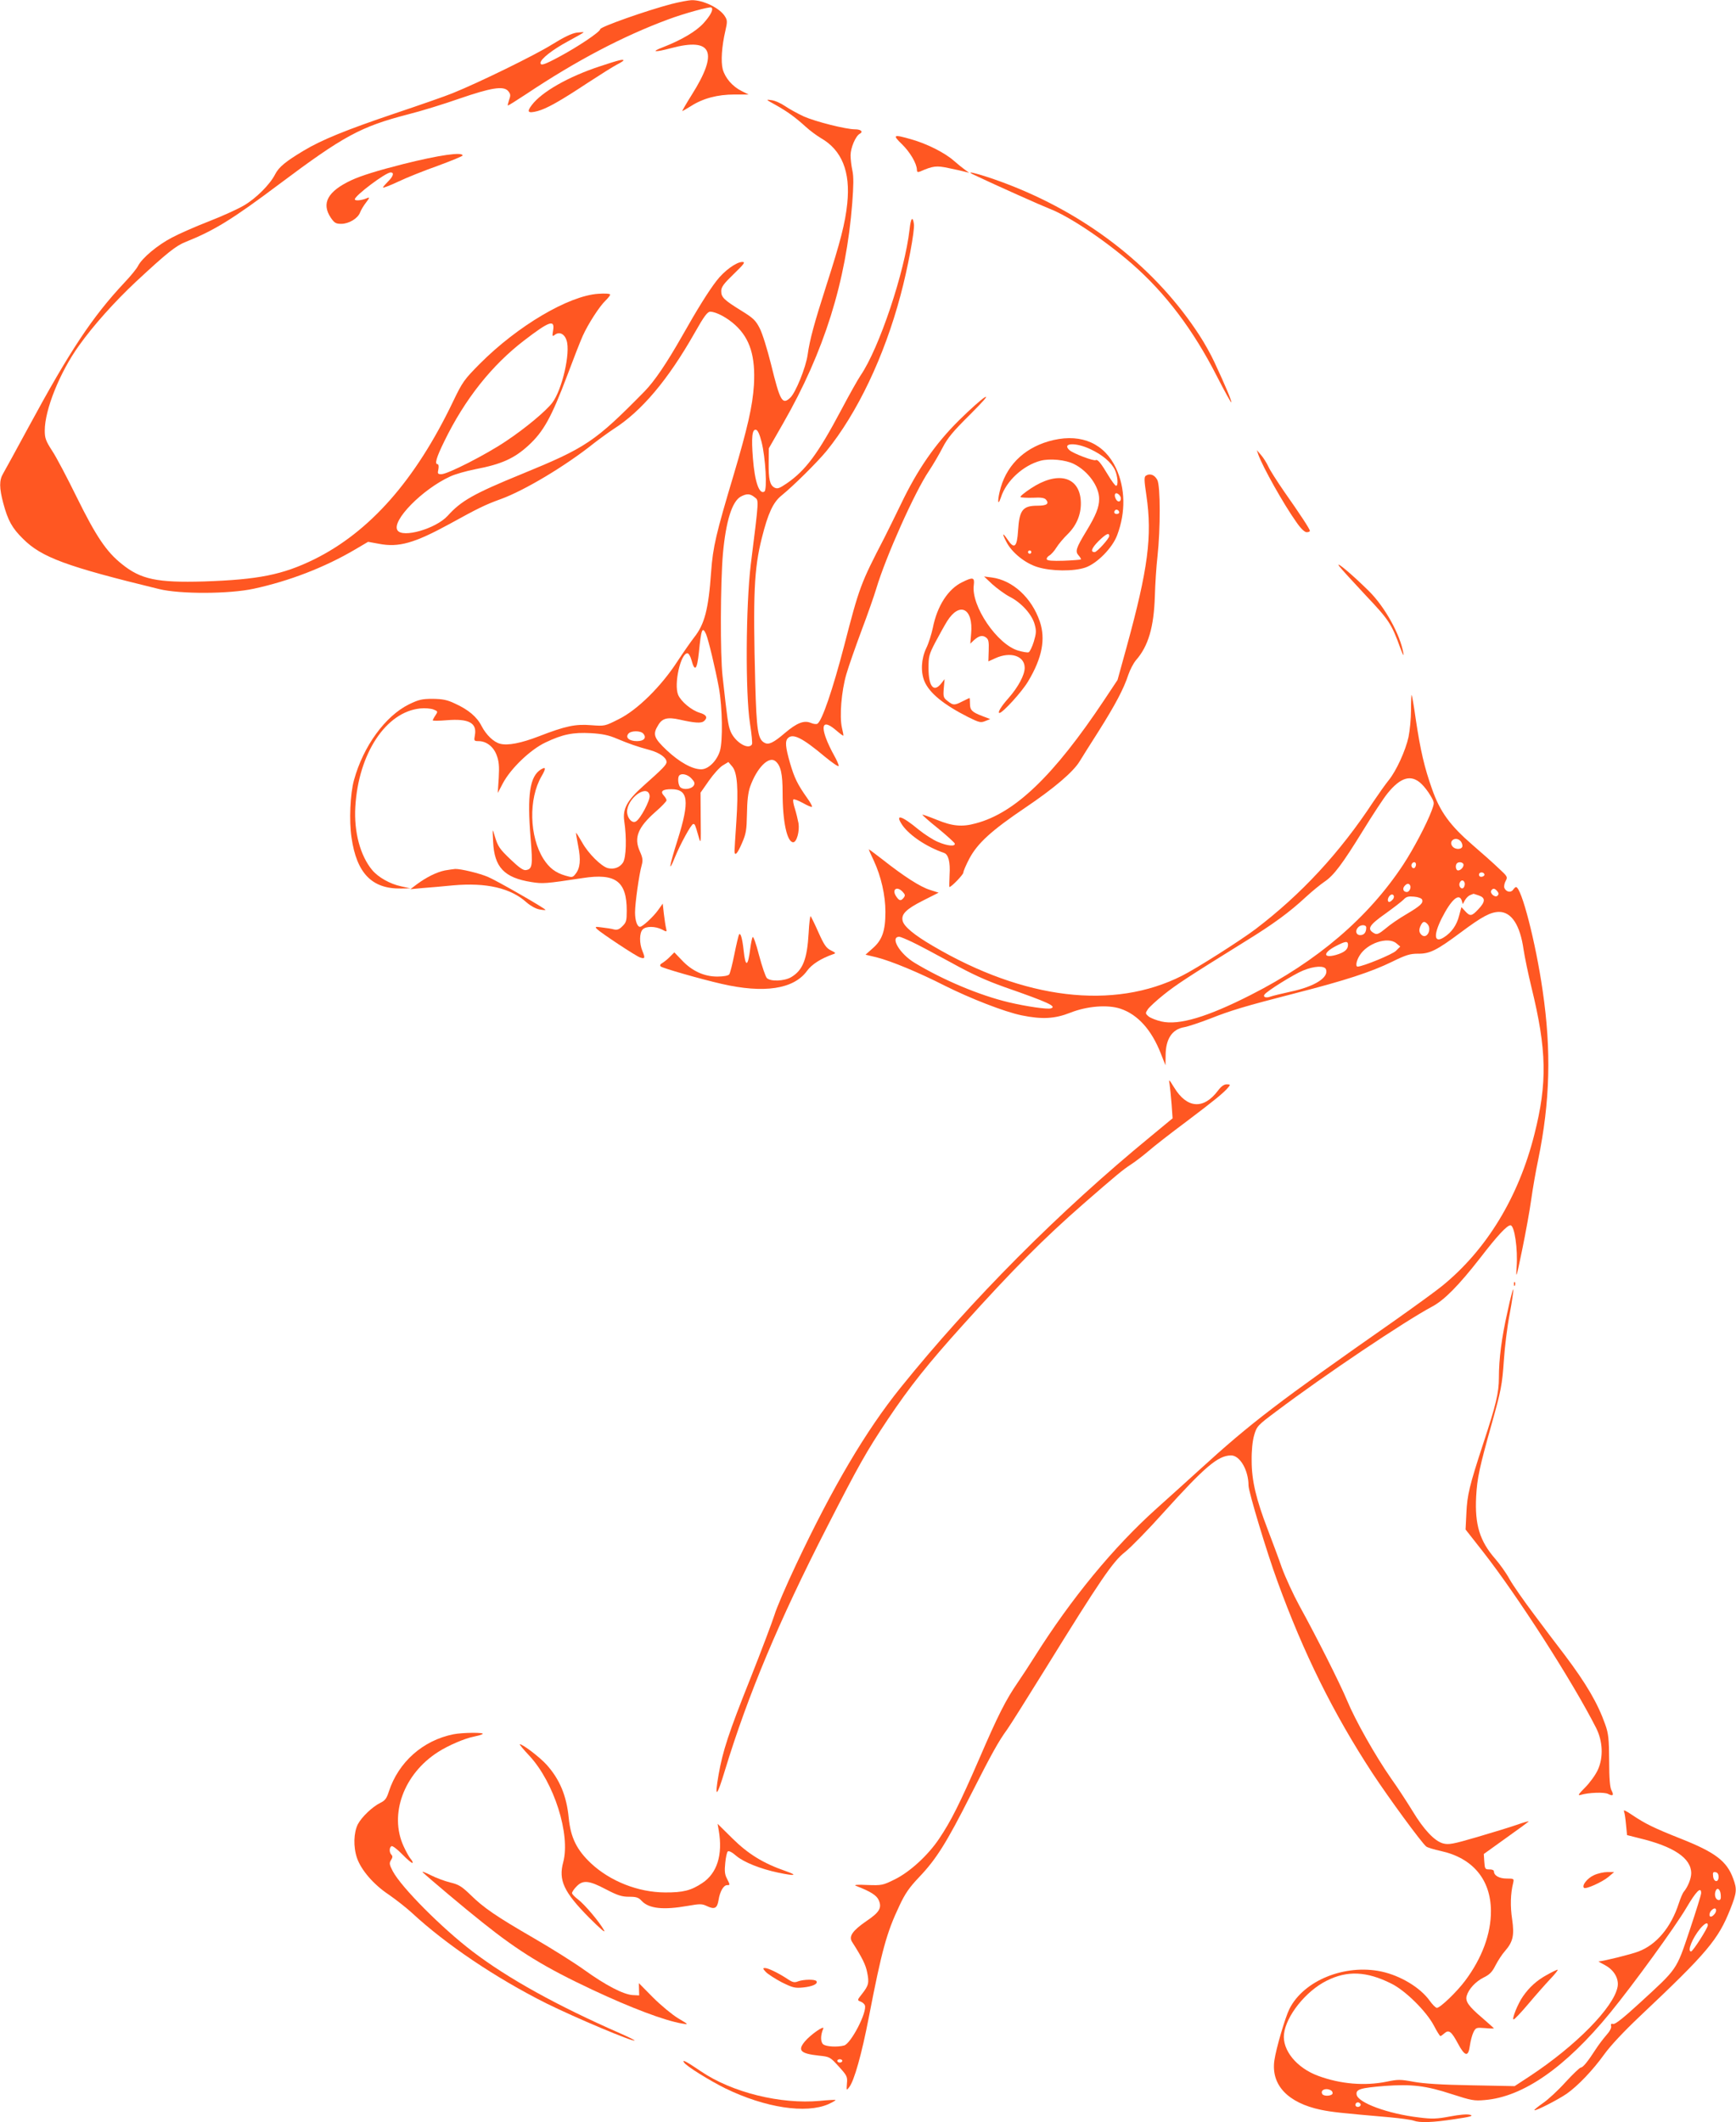
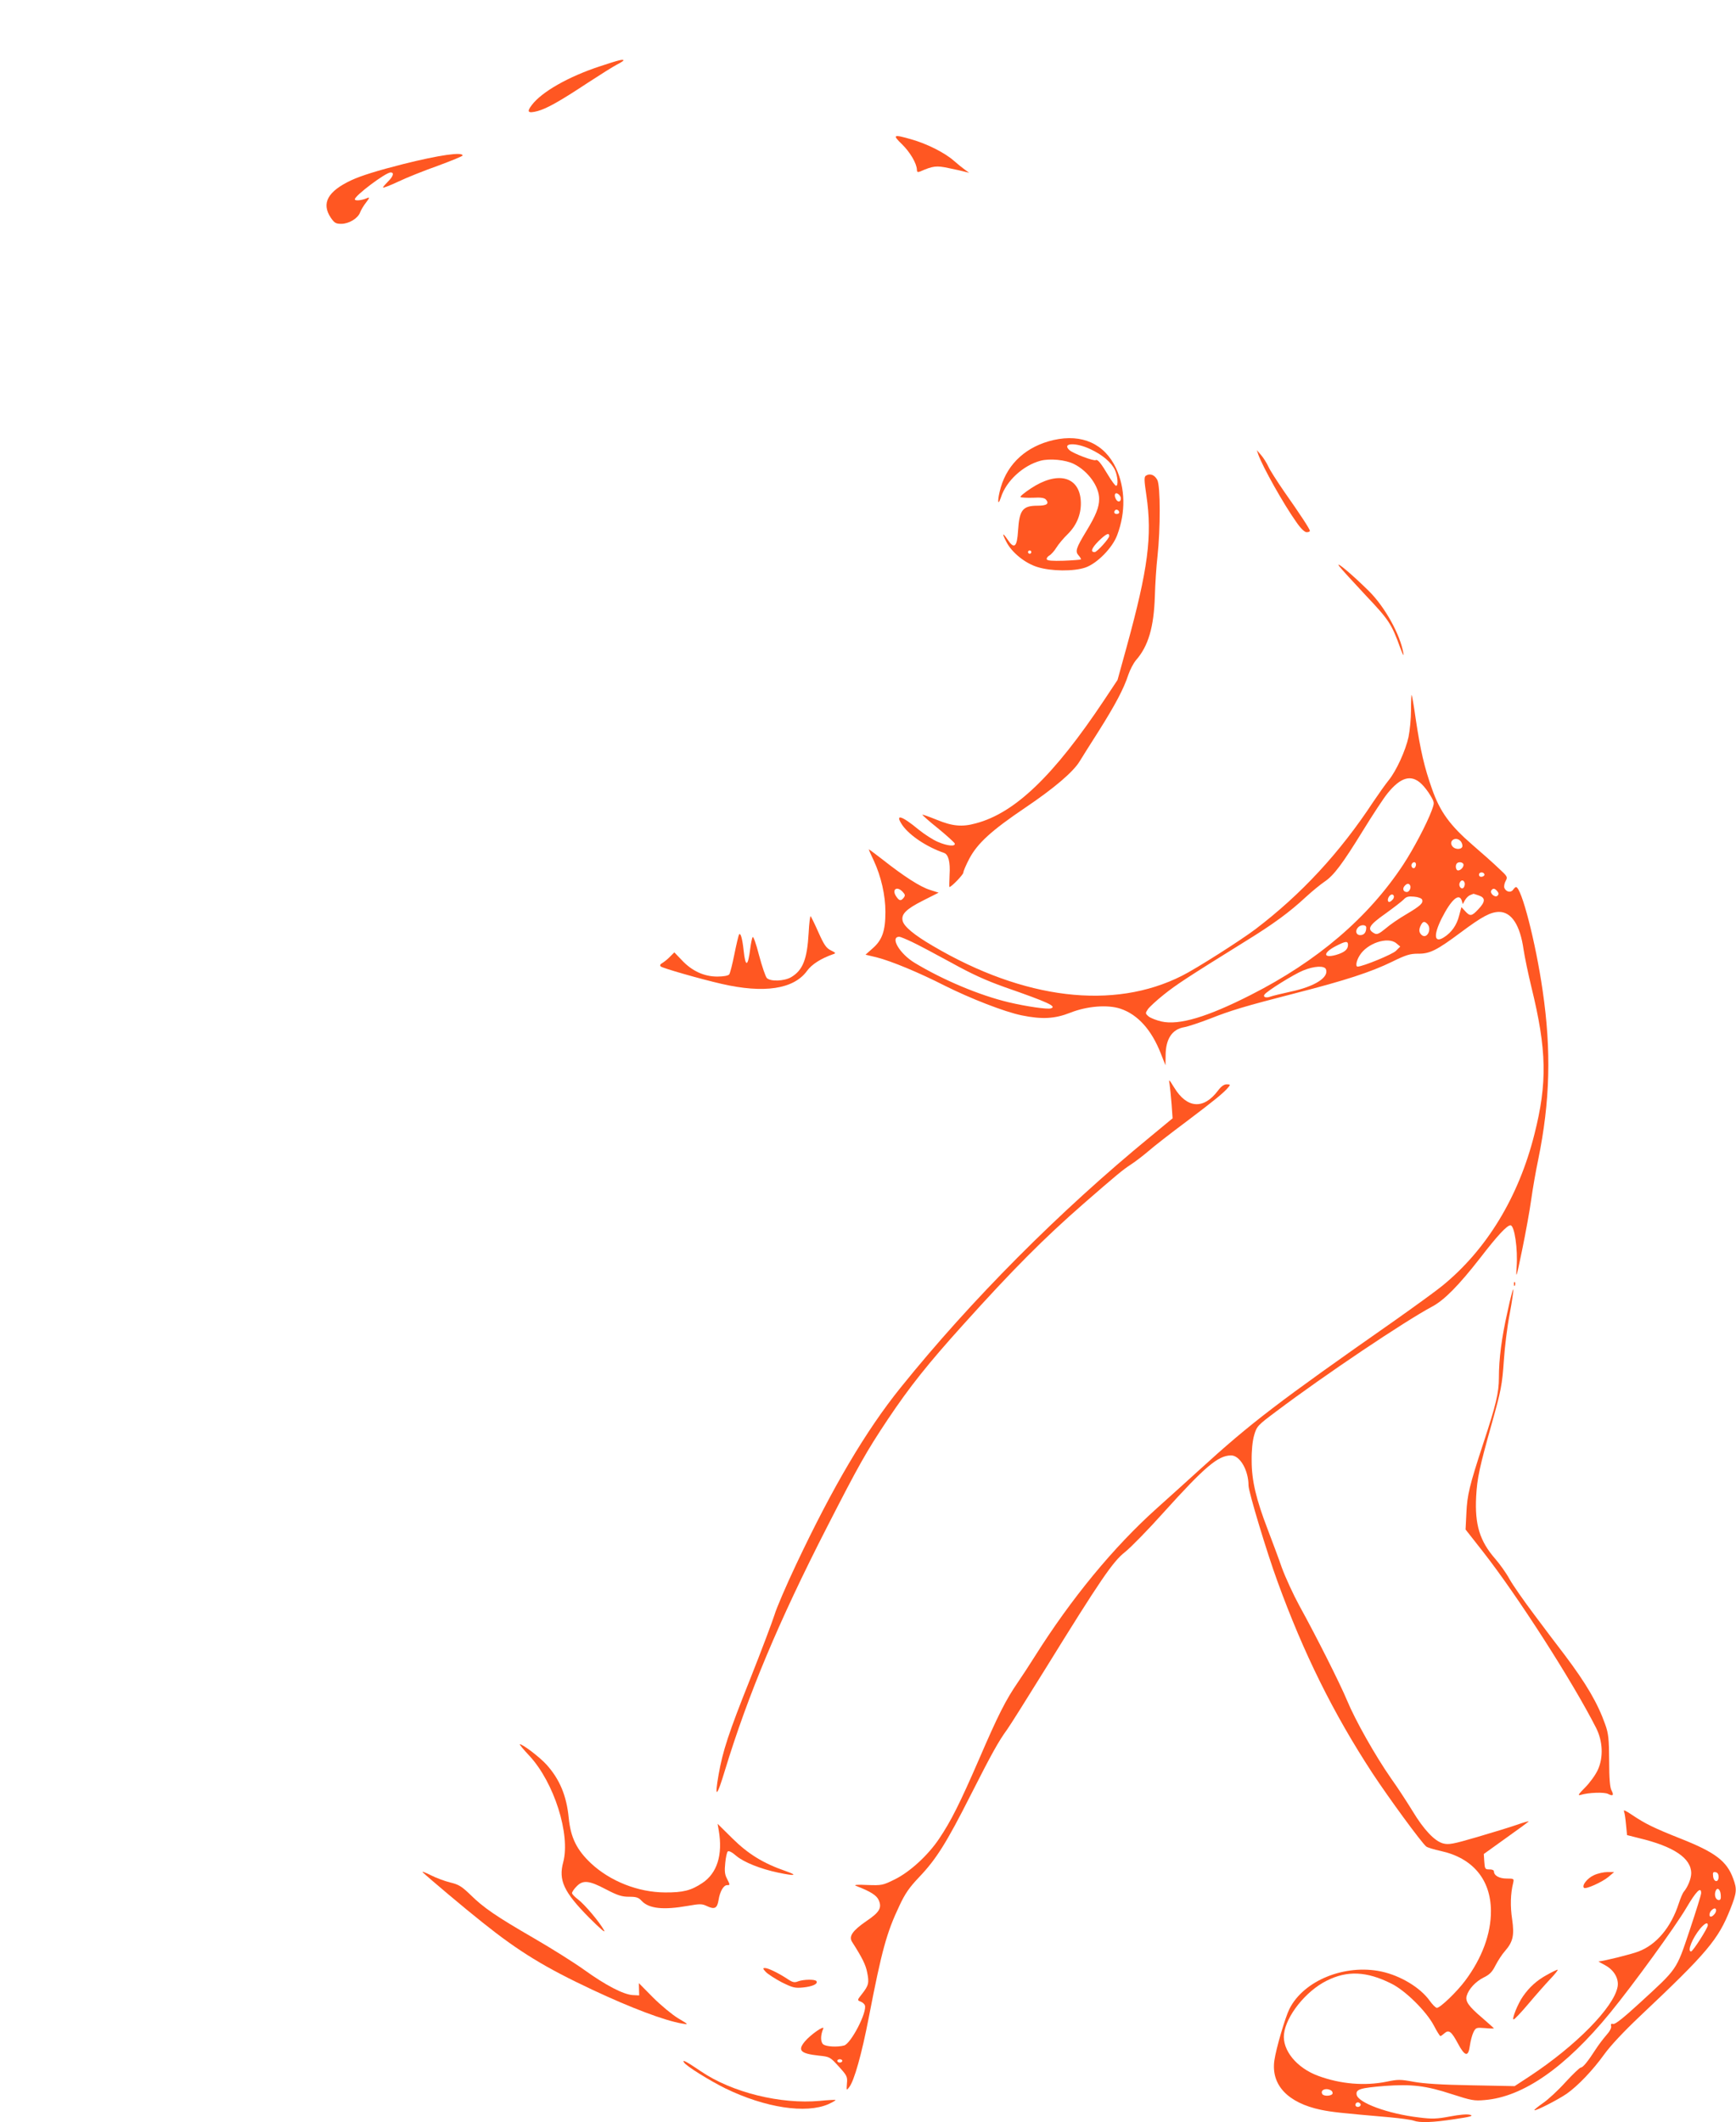
<svg xmlns="http://www.w3.org/2000/svg" version="1.0" width="1047pt" height="1280pt" viewBox="0 0 1047 1280" preserveAspectRatio="xMidYMid meet">
  <g transform="translate(0,1280) scale(0.1,-0.1)" fill="#ff5722" stroke="none">
-     <path d="M4050 12776 c-149 -39 -430 -138 -430 -152 0 -16 -134 -106 -250 -168 -88 -47 -110 -54 -110 -35 0 23 73 80 166 130 52 28 94 52 94 54 0 2 -19 1 -42 -2 -29 -4 -77 -27 -148 -71 -100 -63 -441 -230 -600 -294 -41 -17 -199 -72 -351 -123 -293 -99 -440 -159 -548 -224 -108 -65 -149 -98 -172 -143 -31 -61 -115 -145 -189 -188 -36 -21 -130 -64 -210 -95 -80 -31 -180 -75 -223 -98 -85 -44 -179 -122 -204 -170 -8 -17 -45 -62 -82 -101 -194 -207 -329 -410 -581 -876 -73 -135 -141 -259 -151 -276 -24 -40 -24 -86 1 -180 28 -104 53 -149 119 -214 112 -112 262 -167 821 -303 126 -31 422 -30 570 2 213 46 427 128 612 237 l78 46 66 -12 c119 -23 213 4 424 119 174 96 217 117 311 151 143 52 390 200 559 335 36 28 90 67 120 87 170 108 329 297 490 581 57 101 77 127 94 127 36 -1 102 -36 151 -81 89 -82 122 -190 112 -362 -8 -126 -39 -260 -121 -537 -108 -361 -126 -438 -137 -588 -16 -229 -40 -318 -103 -397 -17 -22 -63 -87 -101 -145 -98 -151 -242 -293 -354 -348 -83 -42 -84 -42 -165 -36 -95 8 -156 -5 -316 -67 -106 -41 -187 -57 -233 -45 -39 9 -85 54 -112 106 -28 56 -80 100 -162 137 -46 22 -73 27 -133 28 -66 0 -85 -5 -143 -33 -144 -71 -276 -253 -332 -457 -23 -82 -30 -246 -15 -346 31 -216 123 -311 299 -308 l56 1 -55 12 c-67 14 -138 54 -175 98 -72 86 -111 230 -102 382 19 322 185 572 391 593 28 3 64 0 80 -6 27 -11 28 -12 12 -36 -9 -13 -16 -27 -16 -30 0 -3 38 -3 84 1 133 11 184 -16 170 -91 -6 -33 -5 -35 22 -35 47 0 90 -33 109 -84 14 -37 17 -65 13 -138 l-6 -91 31 59 c48 90 166 203 257 246 103 49 165 62 274 56 69 -4 107 -12 156 -33 74 -31 122 -48 200 -69 58 -16 100 -46 100 -72 0 -17 -24 -41 -142 -146 -96 -86 -124 -137 -113 -211 15 -100 12 -220 -8 -250 -19 -29 -54 -42 -91 -33 -39 10 -119 89 -155 155 -19 33 -36 60 -37 58 -1 -1 5 -37 13 -79 17 -84 12 -134 -16 -169 -17 -22 -21 -22 -62 -10 -60 18 -96 46 -131 100 -86 136 -91 363 -12 499 28 48 27 60 -4 41 -67 -42 -83 -152 -62 -413 14 -168 11 -188 -29 -194 -15 -2 -40 15 -87 60 -73 69 -81 82 -101 148 -13 45 -13 45 -9 -36 7 -155 67 -218 231 -244 69 -11 84 -10 309 24 199 31 266 -19 266 -197 0 -60 -3 -71 -26 -93 -18 -19 -31 -24 -50 -20 -13 4 -45 9 -72 12 -42 6 -45 5 -32 -9 23 -23 237 -165 261 -172 29 -10 31 -3 14 38 -20 47 -19 111 1 131 20 21 76 20 116 0 30 -16 31 -16 25 8 -3 12 -9 51 -13 85 l-7 63 -27 -38 c-29 -41 -95 -102 -110 -102 -17 0 -30 38 -30 87 0 56 25 232 40 284 8 30 7 44 -11 84 -37 83 -12 145 96 240 36 31 65 62 65 68 0 6 -7 18 -16 28 -24 26 -9 39 45 39 103 0 112 -70 37 -308 -50 -157 -57 -206 -16 -104 32 79 99 202 111 202 10 0 11 -1 32 -75 14 -49 15 -45 13 107 l-1 157 51 73 c28 40 66 82 84 92 l33 20 23 -27 c31 -36 38 -133 25 -332 -6 -88 -11 -168 -11 -177 0 -36 18 -17 45 47 25 57 28 79 30 177 1 79 7 128 19 163 41 115 113 187 153 154 32 -27 43 -76 43 -191 0 -175 27 -298 64 -298 21 0 39 66 32 114 -4 22 -14 63 -22 89 -9 27 -13 51 -9 55 4 4 29 -6 57 -21 28 -16 52 -26 55 -23 3 3 -10 27 -29 53 -58 82 -77 121 -103 210 -28 97 -31 133 -13 151 30 30 86 3 223 -112 44 -36 81 -62 83 -56 2 5 -11 35 -28 65 -17 30 -40 78 -50 107 -30 86 -6 102 63 43 22 -19 42 -34 43 -32 2 1 -2 23 -8 47 -16 69 -3 222 26 322 14 49 56 168 92 265 37 98 77 212 89 253 57 191 232 583 318 710 24 36 61 99 82 140 31 60 64 99 165 199 82 82 113 118 90 105 -19 -10 -89 -73 -156 -139 -144 -143 -250 -296 -350 -505 -36 -74 -81 -166 -101 -205 -143 -276 -150 -295 -242 -651 -69 -264 -133 -452 -161 -469 -6 -4 -24 -2 -40 5 -41 17 -84 0 -156 -61 -69 -59 -98 -73 -123 -59 -40 21 -48 73 -56 360 -14 536 -7 690 40 876 37 148 68 214 117 254 73 59 217 202 273 270 185 228 348 569 446 938 43 159 87 393 81 431 -7 50 -19 36 -26 -31 -29 -257 -183 -718 -296 -883 -15 -22 -67 -114 -115 -205 -141 -266 -215 -366 -329 -445 -46 -31 -57 -35 -75 -26 -28 15 -36 50 -35 151 l1 86 87 152 c247 431 379 853 416 1326 8 106 9 160 1 197 -6 27 -11 69 -11 92 0 45 30 116 55 130 23 12 8 27 -28 27 -56 0 -241 47 -310 78 -36 17 -86 44 -112 62 -25 17 -62 34 -83 36 -35 5 -34 4 26 -29 71 -40 117 -73 182 -132 25 -23 66 -53 91 -68 126 -72 179 -202 159 -394 -12 -118 -42 -233 -125 -491 -74 -231 -101 -329 -114 -422 -11 -77 -72 -228 -105 -259 -48 -45 -61 -21 -116 203 -22 88 -52 186 -68 216 -24 47 -38 61 -109 105 -107 66 -123 82 -123 119 0 25 14 44 75 103 64 62 72 73 52 73 -36 0 -110 -54 -155 -113 -48 -62 -115 -169 -207 -332 -95 -167 -166 -272 -228 -336 -299 -304 -352 -339 -740 -498 -291 -119 -366 -162 -447 -252 -71 -78 -273 -136 -303 -87 -36 57 150 247 318 324 29 14 97 33 152 44 158 30 235 65 321 144 90 83 138 169 233 421 37 99 79 207 94 240 32 71 102 180 139 214 14 14 26 29 26 34 0 6 -30 8 -72 5 -179 -12 -487 -194 -714 -422 -95 -96 -104 -108 -163 -231 -227 -473 -501 -783 -837 -949 -190 -93 -337 -122 -664 -133 -282 -8 -380 12 -495 105 -93 74 -155 166 -271 401 -58 118 -125 246 -150 283 -38 59 -44 76 -44 121 0 126 91 352 206 512 86 121 215 265 343 385 187 174 242 218 301 241 172 69 280 135 565 349 387 290 490 346 775 420 80 20 219 63 310 95 192 66 265 78 294 47 15 -18 17 -26 7 -53 -6 -18 -10 -34 -8 -35 2 -2 52 30 113 70 298 199 581 348 854 449 96 36 250 78 260 72 15 -9 -2 -45 -46 -94 -45 -50 -133 -102 -246 -146 -76 -29 -50 -32 51 -5 247 66 286 -24 123 -282 -34 -54 -59 -98 -57 -98 2 0 26 14 52 30 73 47 161 70 262 70 l86 0 -42 21 c-55 27 -99 78 -114 131 -12 47 -6 139 16 233 12 52 12 63 -2 85 -30 51 -133 101 -203 99 -19 -1 -73 -11 -120 -23z m-714 -1968 c-6 -35 -5 -39 8 -29 28 23 60 9 73 -32 25 -74 -27 -298 -86 -376 -39 -51 -162 -154 -281 -233 -119 -80 -350 -198 -388 -198 -22 0 -24 3 -18 30 3 17 1 30 -4 30 -20 0 -9 39 39 137 125 257 288 461 484 611 150 115 184 127 173 60z m1257 -673 c24 -94 35 -289 17 -300 -31 -19 -58 59 -69 200 -10 126 -5 177 18 173 11 -2 22 -26 34 -73z m-42 -334 c26 -21 28 2 -23 -406 -30 -248 -33 -777 -5 -957 10 -64 16 -122 12 -128 -22 -35 -102 14 -129 79 -15 38 -19 69 -48 331 -15 133 -13 564 2 740 18 197 55 316 108 345 36 19 56 18 83 -4z m-293 -825 c14 -32 57 -211 78 -326 21 -118 24 -318 6 -379 -19 -61 -70 -111 -113 -111 -54 0 -131 43 -208 115 -78 74 -86 96 -51 152 24 41 56 49 128 33 92 -21 131 -23 147 -10 25 21 17 39 -25 51 -50 15 -113 68 -130 108 -27 65 15 251 56 251 7 0 18 -18 24 -40 20 -75 34 -61 45 45 14 141 21 159 43 111z m-378 -601 c21 -25 4 -45 -38 -45 -47 0 -72 21 -52 45 16 19 74 19 90 0z m290 -270 c19 -20 22 -30 14 -43 -13 -21 -60 -28 -80 -11 -14 12 -19 60 -7 72 14 15 51 6 73 -18z m-252 -105 c3 -28 -55 -138 -82 -154 -26 -17 -60 28 -53 71 14 83 127 153 135 83z" />
    <path d="M3618 12400 c-189 -62 -351 -154 -411 -234 -32 -42 -23 -51 35 -36 56 15 137 61 302 170 75 49 153 98 176 110 22 11 40 23 40 25 0 10 -27 3 -142 -35z" />
    <path d="M5440 11930 c49 -48 89 -116 90 -154 0 -13 4 -16 18 -11 80 35 100 37 174 21 40 -8 84 -18 98 -22 l25 -6 -25 18 c-14 10 -45 35 -69 56 -55 48 -163 102 -256 128 -108 31 -114 27 -55 -30z" />
    <path d="M2434 11811 c-158 -40 -257 -71 -315 -98 -143 -67 -182 -139 -124 -226 22 -32 31 -37 63 -37 46 0 99 32 113 67 6 16 22 43 37 62 22 29 23 33 6 26 -33 -14 -74 -18 -74 -7 0 22 186 162 216 162 23 0 16 -24 -16 -55 -16 -16 -30 -32 -30 -36 0 -4 42 12 93 36 50 24 158 67 240 96 81 30 147 57 147 61 0 23 -140 3 -356 -51z" />
-     <path d="M5875 11745 c126 -60 413 -188 455 -204 117 -45 333 -189 499 -334 201 -176 368 -397 511 -678 45 -88 84 -158 86 -156 5 4 -36 102 -101 241 -20 44 -61 118 -92 165 -256 394 -652 710 -1128 899 -142 57 -315 107 -230 67z" />
    <path d="M6354 10146 c-161 -37 -275 -139 -318 -285 -21 -73 -21 -125 1 -60 32 99 134 192 238 220 56 15 152 6 203 -20 85 -43 152 -136 151 -211 0 -50 -20 -99 -77 -193 -63 -104 -69 -123 -46 -148 9 -10 15 -21 13 -23 -2 -2 -49 -6 -103 -8 -70 -2 -100 0 -103 9 -2 6 5 16 15 22 11 6 31 28 43 48 13 21 44 58 70 83 56 56 83 127 77 204 -12 145 -143 175 -301 70 -38 -25 -66 -48 -62 -52 3 -3 37 -5 74 -4 51 3 71 -1 80 -12 20 -24 4 -36 -50 -36 -91 0 -111 -25 -119 -150 -6 -101 -23 -115 -64 -53 -31 45 -34 37 -6 -16 32 -63 112 -128 187 -151 83 -26 219 -27 289 -3 70 24 164 119 192 196 52 138 49 282 -7 403 -69 147 -205 209 -377 170z m222 -55 c73 -34 126 -79 148 -125 17 -37 22 -96 7 -96 -5 0 -26 28 -47 63 -44 74 -64 98 -75 92 -11 -8 -137 40 -159 60 -48 44 38 48 126 6z m184 -297 c0 -23 -19 -25 -30 -4 -14 26 -4 45 16 29 8 -6 14 -17 14 -25z m-10 -85 c0 -5 -7 -9 -15 -9 -15 0 -20 12 -9 23 8 8 24 -1 24 -14z m-60 -142 c0 -15 -74 -97 -88 -97 -27 0 -19 23 22 65 46 45 66 55 66 32z m-470 -97 c0 -5 -4 -10 -10 -10 -5 0 -10 5 -10 10 0 6 5 10 10 10 6 0 10 -4 10 -10z" />
    <path d="M7589 10058 c27 -75 152 -298 228 -405 28 -41 51 -63 64 -63 10 0 19 4 19 8 0 11 -58 99 -155 237 -42 61 -85 128 -95 150 -10 22 -30 54 -44 70 l-26 30 9 -27z" />
    <path d="M6911 9931 c-11 -7 -11 -26 3 -119 36 -246 10 -443 -118 -910 l-56 -203 -81 -122 c-303 -455 -538 -681 -774 -743 -83 -23 -141 -17 -234 21 -47 19 -86 33 -88 31 -2 -1 40 -39 94 -82 53 -43 98 -85 101 -91 6 -20 -43 -16 -101 9 -29 12 -80 45 -115 73 -106 88 -148 99 -99 27 44 -62 146 -130 250 -166 27 -9 39 -55 34 -133 -2 -40 -2 -73 -1 -73 12 0 84 75 84 87 0 8 16 46 36 84 50 94 134 170 338 308 172 116 289 215 328 280 12 20 63 101 114 181 101 160 152 257 179 340 10 30 31 70 46 88 75 85 108 200 114 385 2 73 9 182 16 242 18 165 18 422 -1 460 -16 31 -45 42 -69 26z" />
    <path d="M8077 9385 c12 -16 84 -95 159 -175 141 -149 157 -173 210 -320 15 -40 22 -51 18 -30 -19 113 -112 280 -208 375 -100 99 -207 189 -179 150z" />
-     <path d="M5985 9276 c28 -25 75 -60 106 -76 70 -36 132 -105 149 -165 11 -40 10 -54 -5 -105 -10 -32 -24 -61 -31 -64 -7 -3 -36 2 -63 10 -127 37 -285 270 -268 395 6 47 -5 50 -69 18 -86 -41 -152 -144 -178 -276 -8 -37 -25 -93 -40 -123 -30 -64 -34 -141 -11 -198 30 -72 116 -142 266 -218 65 -32 74 -34 101 -23 l30 12 -47 18 c-63 24 -75 36 -75 75 0 19 -1 34 -3 34 -1 0 -20 -9 -42 -20 -49 -25 -56 -25 -90 2 -25 19 -27 26 -23 76 l5 56 -21 -27 c-45 -56 -76 -17 -76 94 0 69 3 82 41 155 23 43 55 101 71 127 76 121 159 78 145 -75 l-5 -60 21 20 c31 28 52 33 74 17 15 -11 18 -25 16 -79 l-2 -65 42 19 c92 42 177 14 177 -58 0 -43 -39 -116 -97 -182 -44 -49 -69 -90 -55 -90 19 0 137 129 173 191 85 142 106 255 70 361 -49 143 -163 248 -289 265 l-47 6 50 -47z" />
    <path d="M8510 8519 c0 -52 -7 -125 -15 -164 -18 -82 -73 -203 -119 -260 -18 -22 -60 -81 -93 -130 -203 -309 -435 -559 -711 -769 -87 -66 -360 -240 -443 -281 -413 -209 -953 -144 -1503 180 -113 66 -174 117 -182 151 -10 40 21 71 122 122 l95 48 -53 17 c-58 18 -156 81 -288 185 -44 34 -80 61 -80 59 0 -3 13 -33 30 -68 44 -95 70 -208 70 -309 0 -114 -19 -169 -76 -219 l-44 -39 67 -16 c90 -23 256 -92 411 -171 156 -78 361 -158 464 -179 123 -25 199 -21 293 16 101 40 225 50 303 24 104 -35 187 -127 243 -270 l28 -71 1 58 c0 101 39 160 114 172 22 4 91 27 151 50 129 51 208 75 523 156 293 75 450 126 577 188 85 42 110 49 157 49 71 -1 113 20 259 129 129 96 178 122 230 123 75 0 127 -79 148 -228 7 -46 28 -147 47 -225 93 -379 97 -578 18 -889 -95 -378 -288 -695 -554 -912 -36 -30 -166 -124 -289 -211 -706 -494 -868 -618 -1177 -900 -66 -60 -182 -165 -257 -232 -262 -235 -516 -544 -737 -895 -30 -48 -76 -118 -102 -156 -72 -105 -118 -195 -233 -462 -116 -267 -169 -373 -241 -480 -67 -100 -176 -200 -267 -245 -73 -36 -78 -37 -166 -34 -60 3 -84 1 -69 -5 89 -34 126 -58 138 -87 20 -46 4 -73 -75 -126 -84 -58 -107 -92 -86 -125 60 -94 82 -137 91 -184 13 -63 9 -79 -31 -130 -29 -37 -30 -38 -9 -46 11 -4 23 -14 26 -22 16 -40 -84 -232 -125 -243 -41 -11 -109 -7 -126 7 -17 14 -17 55 0 94 11 25 -76 -35 -111 -77 -45 -54 -26 -73 84 -85 67 -7 68 -8 121 -66 49 -54 53 -61 49 -102 -3 -44 -3 -44 14 -22 30 39 75 198 118 421 78 403 107 510 185 674 34 73 60 110 119 172 102 107 164 205 309 492 131 258 169 326 222 399 18 25 121 189 230 365 332 537 407 647 480 704 35 28 139 134 232 238 250 277 328 343 406 345 54 2 107 -88 107 -182 0 -36 110 -402 175 -579 157 -432 336 -794 572 -1155 98 -149 297 -421 325 -443 7 -6 47 -18 88 -27 192 -42 301 -172 302 -361 1 -138 -54 -286 -156 -422 -51 -68 -150 -163 -170 -163 -7 0 -27 20 -44 44 -57 79 -175 150 -290 175 -221 47 -469 -54 -555 -225 -26 -52 -81 -240 -91 -311 -21 -148 81 -256 281 -298 64 -13 114 -19 415 -45 65 -6 129 -15 143 -20 38 -14 113 -12 250 9 96 14 114 20 91 26 -18 5 -63 1 -121 -10 -80 -15 -108 -16 -187 -6 -187 22 -369 89 -376 138 -5 32 22 40 169 52 162 12 249 2 407 -50 115 -37 133 -41 197 -35 231 19 486 196 756 526 140 171 391 517 459 632 60 102 90 132 90 90 0 -10 -32 -112 -70 -226 -81 -241 -71 -226 -301 -437 -96 -88 -147 -129 -159 -126 -13 3 -16 0 -13 -13 3 -11 -9 -33 -30 -56 -19 -22 -47 -59 -63 -84 -47 -73 -77 -110 -90 -110 -6 0 -48 -40 -93 -89 -44 -49 -106 -106 -136 -126 -30 -21 -53 -40 -51 -42 6 -7 141 62 195 99 67 47 157 141 226 237 38 53 117 137 215 230 408 385 473 463 546 647 39 99 41 120 17 184 -38 105 -108 158 -315 240 -164 65 -216 91 -292 142 -43 29 -57 35 -51 22 4 -11 9 -47 12 -81 l6 -61 71 -18 c210 -50 316 -121 316 -212 0 -32 -20 -82 -45 -112 -7 -8 -20 -40 -30 -70 -46 -143 -134 -249 -243 -290 -43 -17 -214 -59 -241 -60 -2 0 16 -10 40 -23 53 -28 84 -81 75 -130 -23 -124 -253 -357 -531 -540 l-90 -59 -260 5 c-180 3 -287 10 -348 21 -81 15 -96 15 -163 1 -132 -27 -279 -15 -414 35 -130 48 -217 155 -206 252 12 109 132 260 258 322 123 62 240 57 388 -17 85 -41 213 -168 258 -254 18 -35 36 -63 39 -63 4 0 15 8 25 17 26 23 42 11 81 -62 42 -79 63 -83 72 -13 4 29 14 66 22 82 14 27 17 28 69 24 30 -3 54 -3 54 -2 0 2 -33 31 -72 65 -81 69 -102 99 -92 132 12 41 54 86 102 110 37 18 52 34 72 74 14 27 39 66 57 86 48 55 57 94 43 191 -12 78 -10 155 6 219 6 26 5 27 -39 27 -45 0 -77 18 -77 44 0 6 -12 12 -27 11 -26 0 -28 3 -31 47 l-3 46 135 97 c75 53 136 98 136 100 0 2 -33 -7 -72 -21 -40 -14 -148 -47 -240 -74 -147 -43 -171 -47 -205 -38 -51 14 -116 83 -183 194 -30 49 -88 139 -131 199 -94 135 -215 349 -265 470 -42 101 -186 387 -287 570 -36 66 -84 170 -106 230 -21 61 -60 164 -85 230 -70 182 -97 295 -97 414 -1 63 5 120 15 155 16 54 20 59 134 144 292 220 772 542 940 632 73 39 159 126 290 294 104 135 161 196 182 196 24 0 45 -143 37 -252 -5 -76 -2 -67 33 102 21 102 46 239 55 305 9 66 28 174 42 240 72 352 80 658 27 1020 -42 292 -128 625 -161 625 -3 0 -11 -7 -18 -17 -14 -19 -42 -12 -52 12 -3 9 0 28 8 42 13 24 11 27 -42 76 -30 29 -102 93 -159 142 -135 117 -195 199 -243 336 -46 129 -70 233 -98 419 -11 80 -23 147 -25 149 -2 2 -4 -38 -4 -90z m63 -447 c16 -15 40 -46 54 -70 25 -43 25 -43 8 -90 -31 -83 -111 -234 -172 -327 -211 -320 -518 -582 -918 -785 -263 -134 -434 -185 -540 -161 -30 7 -64 20 -77 30 -21 18 -21 20 -5 44 9 13 52 53 96 88 75 60 140 103 491 321 169 104 267 176 366 268 39 36 90 77 112 92 56 37 109 108 232 308 58 94 125 197 150 227 78 96 142 114 203 55z m235 -344 c7 -7 12 -20 12 -30 0 -22 -42 -25 -60 -3 -26 32 18 63 48 33z m-268 -142 c0 -8 -4 -17 -9 -21 -12 -7 -24 12 -16 25 9 15 25 12 25 -4z m285 4 c8 -13 -13 -40 -31 -40 -14 0 -19 31 -7 43 10 10 31 8 38 -3z m128 -65 c1 -5 -6 -11 -15 -13 -11 -2 -18 3 -18 13 0 17 30 18 33 0z m-120 -48 c3 -8 1 -20 -4 -28 -11 -19 -34 3 -26 25 8 20 23 21 30 3z m-329 -16 c9 -14 -4 -41 -19 -41 -21 0 -28 19 -15 35 14 17 26 19 34 6z m-3059 -41 c15 -16 15 -22 5 -35 -17 -21 -27 -19 -46 10 -27 42 7 63 41 25z m3585 5 c10 -12 10 -19 2 -27 -15 -15 -48 14 -38 31 10 15 21 14 36 -4z m-630 -50 c-7 -8 -16 -15 -21 -15 -13 0 -11 24 3 38 18 18 35 -3 18 -23z m519 24 c41 -14 40 -38 -3 -83 -40 -43 -50 -44 -80 -11 l-22 24 -14 -52 c-14 -56 -45 -101 -91 -130 -59 -38 -65 11 -15 112 58 115 106 158 122 109 l6 -21 13 23 c7 13 21 27 31 31 11 4 19 8 20 8 1 1 15 -4 33 -10z m-342 -25 c8 -21 -11 -38 -95 -88 -43 -25 -99 -63 -125 -86 -39 -32 -52 -38 -67 -30 -48 26 -36 48 69 122 47 34 95 71 106 82 16 18 29 21 63 18 25 -2 46 -10 49 -18z m31 -146 c30 -30 -1 -94 -33 -68 -18 15 -19 34 -5 61 12 22 21 24 38 7z m-368 -22 c0 -30 -13 -46 -36 -46 -26 0 -33 27 -12 48 17 17 48 15 48 -2z m-2740 -87 c36 -17 142 -73 235 -124 126 -70 210 -108 325 -149 264 -92 315 -116 278 -128 -20 -7 -150 12 -255 37 -176 42 -395 134 -567 238 -91 55 -150 157 -92 157 6 0 40 -14 76 -31z m2921 -8 l24 -20 -26 -26 c-21 -21 -198 -94 -231 -95 -14 0 -8 35 12 67 45 74 170 116 221 74z m-291 -10 c0 -28 -22 -46 -74 -61 -78 -21 -77 14 1 54 58 30 73 32 73 7z m-133 -147 c19 -49 -67 -104 -213 -135 -54 -12 -109 -25 -122 -30 -26 -10 -46 -3 -36 12 12 20 176 122 232 145 67 28 130 31 139 8z m2368 -5474 c0 -36 -29 -33 -33 3 -3 23 0 28 15 25 12 -2 18 -12 18 -28z m13 -108 c2 -23 -1 -32 -11 -32 -19 0 -29 27 -21 52 9 28 29 16 32 -20z m-28 -95 c0 -14 -20 -37 -32 -37 -12 0 -10 24 4 38 16 16 28 15 28 -1z m-50 -89 c0 -17 -90 -158 -101 -158 -25 0 8 81 56 139 28 32 45 40 45 19z m-5220 -818 c0 -5 -7 -10 -15 -10 -8 0 -15 5 -15 10 0 6 7 10 15 10 8 0 15 -4 15 -10z m2949 -179 c7 -5 10 -14 7 -20 -9 -14 -53 -15 -61 -1 -15 25 24 40 54 21z m176 -80 c7 -12 -12 -24 -25 -16 -11 7 -4 25 10 25 5 0 11 -4 15 -9z" />
-     <path d="M2683 7550 c-49 -10 -110 -40 -167 -82 l-41 -31 75 7 c41 3 123 10 182 16 201 18 348 -16 444 -103 23 -20 55 -38 77 -42 20 -4 37 -5 37 -3 0 8 -291 175 -345 198 -52 23 -166 50 -200 49 -11 -1 -39 -5 -62 -9z" />
    <path d="M4877 7173 c-9 -159 -35 -225 -106 -267 -42 -24 -124 -27 -146 -5 -8 8 -29 70 -47 137 -18 71 -35 118 -39 110 -4 -7 -10 -38 -14 -68 -14 -112 -29 -117 -40 -13 -8 74 -19 111 -28 96 -3 -5 -16 -59 -28 -119 -12 -60 -26 -115 -31 -121 -7 -8 -35 -13 -72 -13 -79 0 -152 33 -213 98 l-46 48 -26 -26 c-14 -15 -35 -31 -46 -38 -13 -7 -17 -14 -10 -21 10 -10 240 -76 367 -105 256 -59 435 -32 515 78 29 40 84 75 158 101 18 6 16 8 -14 23 -28 14 -41 33 -75 109 -22 50 -44 94 -47 97 -3 4 -9 -42 -12 -101z" />
    <path d="M7054 6260 c3 -19 8 -73 12 -120 l6 -85 -133 -110 c-551 -452 -1085 -989 -1508 -1515 -210 -261 -409 -599 -629 -1065 -60 -127 -119 -264 -131 -305 -13 -41 -78 -214 -146 -385 -131 -328 -166 -436 -191 -578 -26 -149 -11 -139 39 28 138 452 323 895 615 1465 190 371 235 452 367 650 132 197 241 334 452 568 304 338 492 526 728 732 194 169 237 205 285 236 25 16 72 52 105 80 33 29 137 110 231 180 171 129 227 175 253 207 12 15 11 17 -11 17 -16 0 -33 -12 -53 -39 -86 -114 -186 -107 -263 19 -33 53 -34 54 -28 20z" />
    <path d="M9131 5054 c0 -11 3 -14 6 -6 3 7 2 16 -1 19 -3 4 -6 -2 -5 -13z" />
    <path d="M9092 4889 c-36 -159 -52 -285 -52 -400 0 -88 -17 -161 -94 -394 -84 -257 -97 -311 -102 -420 l-5 -100 106 -135 c208 -266 537 -778 681 -1061 41 -81 45 -178 11 -253 -14 -31 -49 -79 -77 -107 -40 -40 -46 -50 -28 -45 49 15 145 18 167 6 29 -15 36 -8 20 22 -9 16 -14 71 -14 178 -1 134 -4 164 -24 220 -45 127 -113 244 -244 418 -41 53 -124 163 -185 245 -61 81 -128 177 -148 213 -20 37 -59 91 -86 122 -94 108 -124 206 -115 377 6 110 20 175 93 435 57 203 64 238 74 385 5 77 20 203 35 279 14 76 24 144 22 149 -2 6 -18 -54 -35 -134z" />
-     <path d="M2735 2340 c-185 -37 -332 -168 -390 -346 -13 -41 -23 -54 -50 -67 -49 -24 -113 -85 -137 -130 -25 -51 -28 -135 -5 -203 25 -73 100 -160 190 -220 42 -29 105 -78 140 -110 207 -192 507 -394 812 -547 176 -87 522 -233 532 -224 2 2 -36 21 -84 42 -385 169 -679 332 -893 495 -185 141 -429 386 -481 484 -21 40 -22 49 -11 67 10 15 11 24 3 32 -14 14 -14 44 0 52 6 4 35 -18 66 -50 30 -31 58 -54 61 -51 3 3 -2 14 -11 24 -9 10 -28 44 -43 77 -88 192 1 436 208 568 62 40 163 83 217 93 20 4 43 10 51 15 19 11 -120 10 -175 -1z" />
    <path d="M3193 2210 c149 -161 248 -474 204 -641 -30 -110 4 -181 155 -334 70 -70 103 -98 91 -77 -27 49 -116 155 -157 186 -20 15 -36 32 -36 38 0 7 12 25 27 40 38 40 75 37 177 -17 71 -37 96 -45 140 -45 43 0 57 -4 76 -25 44 -47 131 -56 278 -30 75 13 86 13 117 -2 45 -21 61 -13 69 39 8 50 30 88 51 88 19 0 19 0 -1 40 -13 24 -15 47 -10 93 3 34 10 65 15 70 6 6 26 -4 51 -26 46 -39 146 -79 255 -102 101 -21 120 -17 43 10 -136 47 -227 104 -321 197 l-89 88 7 -41 c25 -146 -10 -257 -99 -316 -67 -45 -116 -58 -226 -57 -161 1 -329 67 -445 175 -87 82 -123 155 -135 275 -13 133 -54 232 -134 321 -41 45 -143 123 -161 123 -4 0 22 -32 58 -70z" />
    <path d="M2550 1507 c37 -35 255 -219 360 -302 220 -176 377 -272 665 -407 230 -108 433 -185 540 -203 39 -7 39 -6 -25 32 -35 21 -103 77 -151 125 l-86 87 1 -37 1 -37 -40 2 c-56 4 -162 59 -290 151 -61 44 -198 130 -305 192 -228 132 -303 183 -385 264 -51 49 -69 60 -119 72 -33 8 -87 28 -120 45 -34 17 -54 24 -46 16z" />
    <path d="M9613 1490 c-40 -18 -74 -62 -60 -76 10 -11 111 35 148 66 l34 29 -40 0 c-22 0 -59 -8 -82 -19z" />
    <path d="M4619 906 c13 -13 56 -41 96 -62 67 -33 79 -36 130 -31 57 6 90 22 79 38 -7 12 -77 11 -110 -1 -22 -9 -33 -7 -63 13 -54 36 -118 67 -137 67 -15 0 -14 -3 5 -24z" />
    <path d="M9330 889 c-61 -33 -107 -75 -145 -130 -31 -44 -69 -139 -56 -139 5 0 45 42 88 93 42 50 102 118 132 150 30 31 50 57 45 57 -5 0 -34 -14 -64 -31z" />
    <path d="M4125 361 c13 -22 155 -110 250 -157 241 -117 486 -154 621 -95 26 12 45 23 43 25 -2 2 -44 0 -94 -5 -237 -22 -532 51 -719 179 -87 59 -114 73 -101 53z" />
  </g>
</svg>